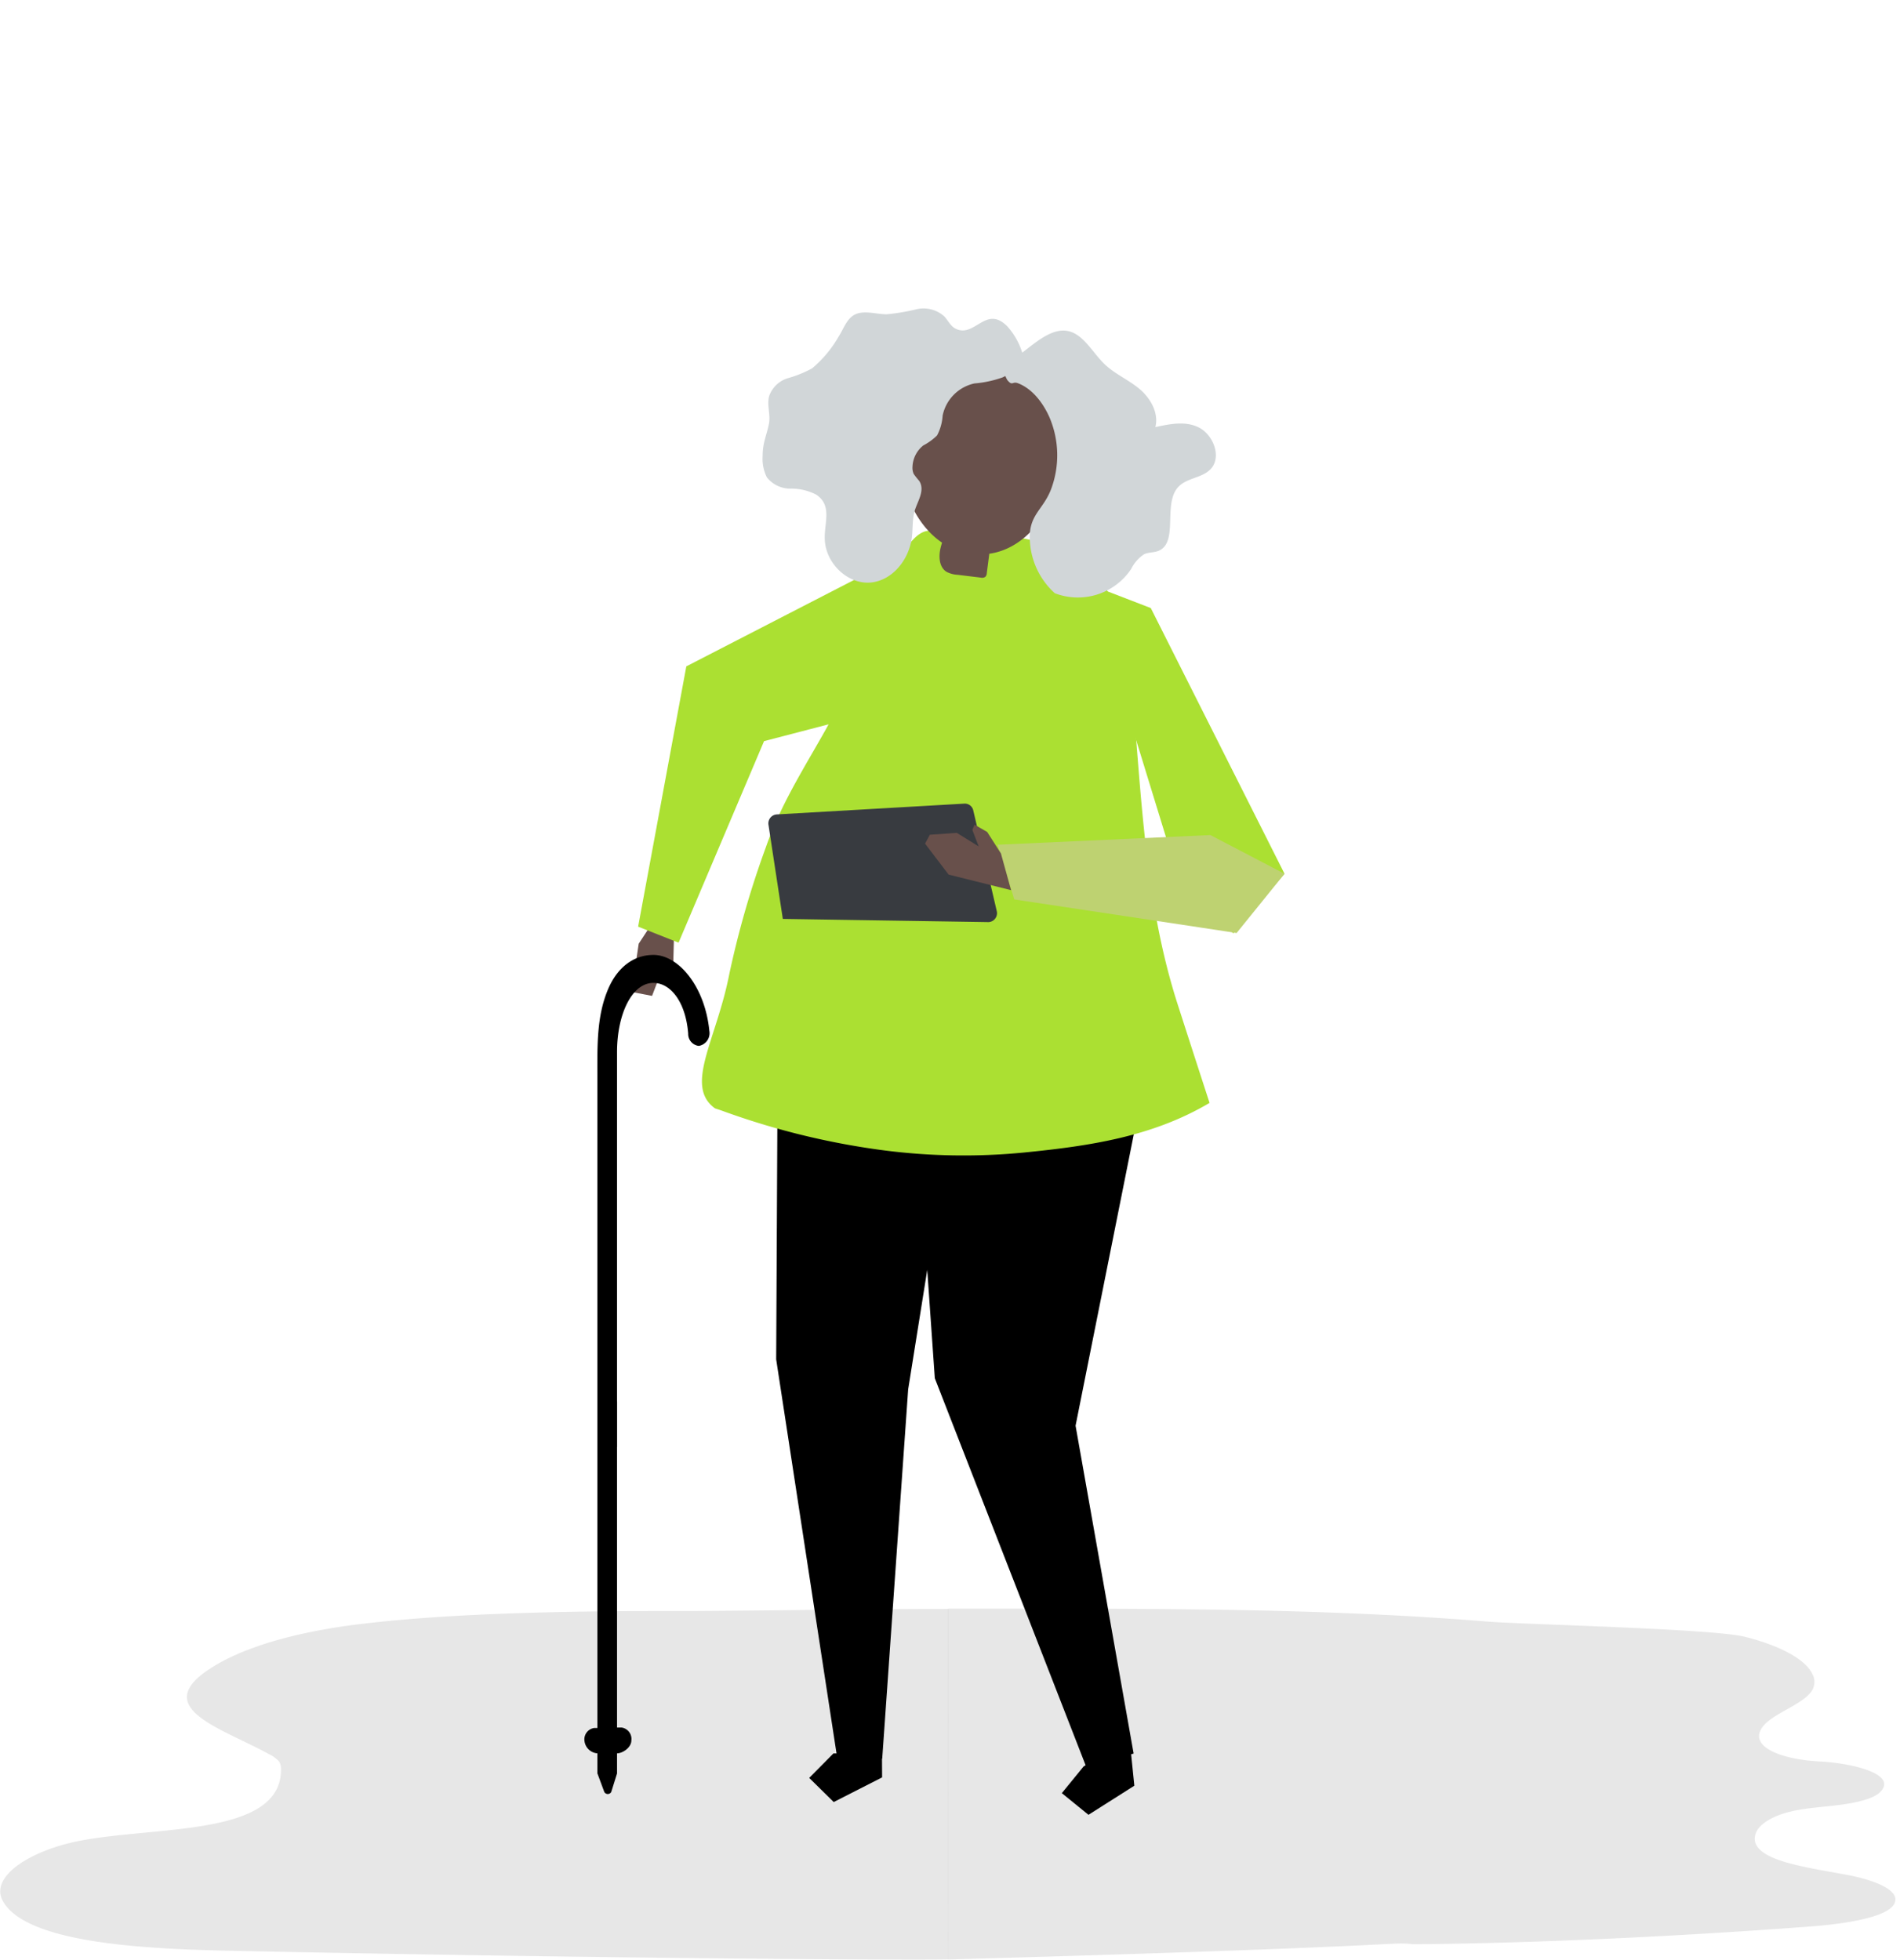
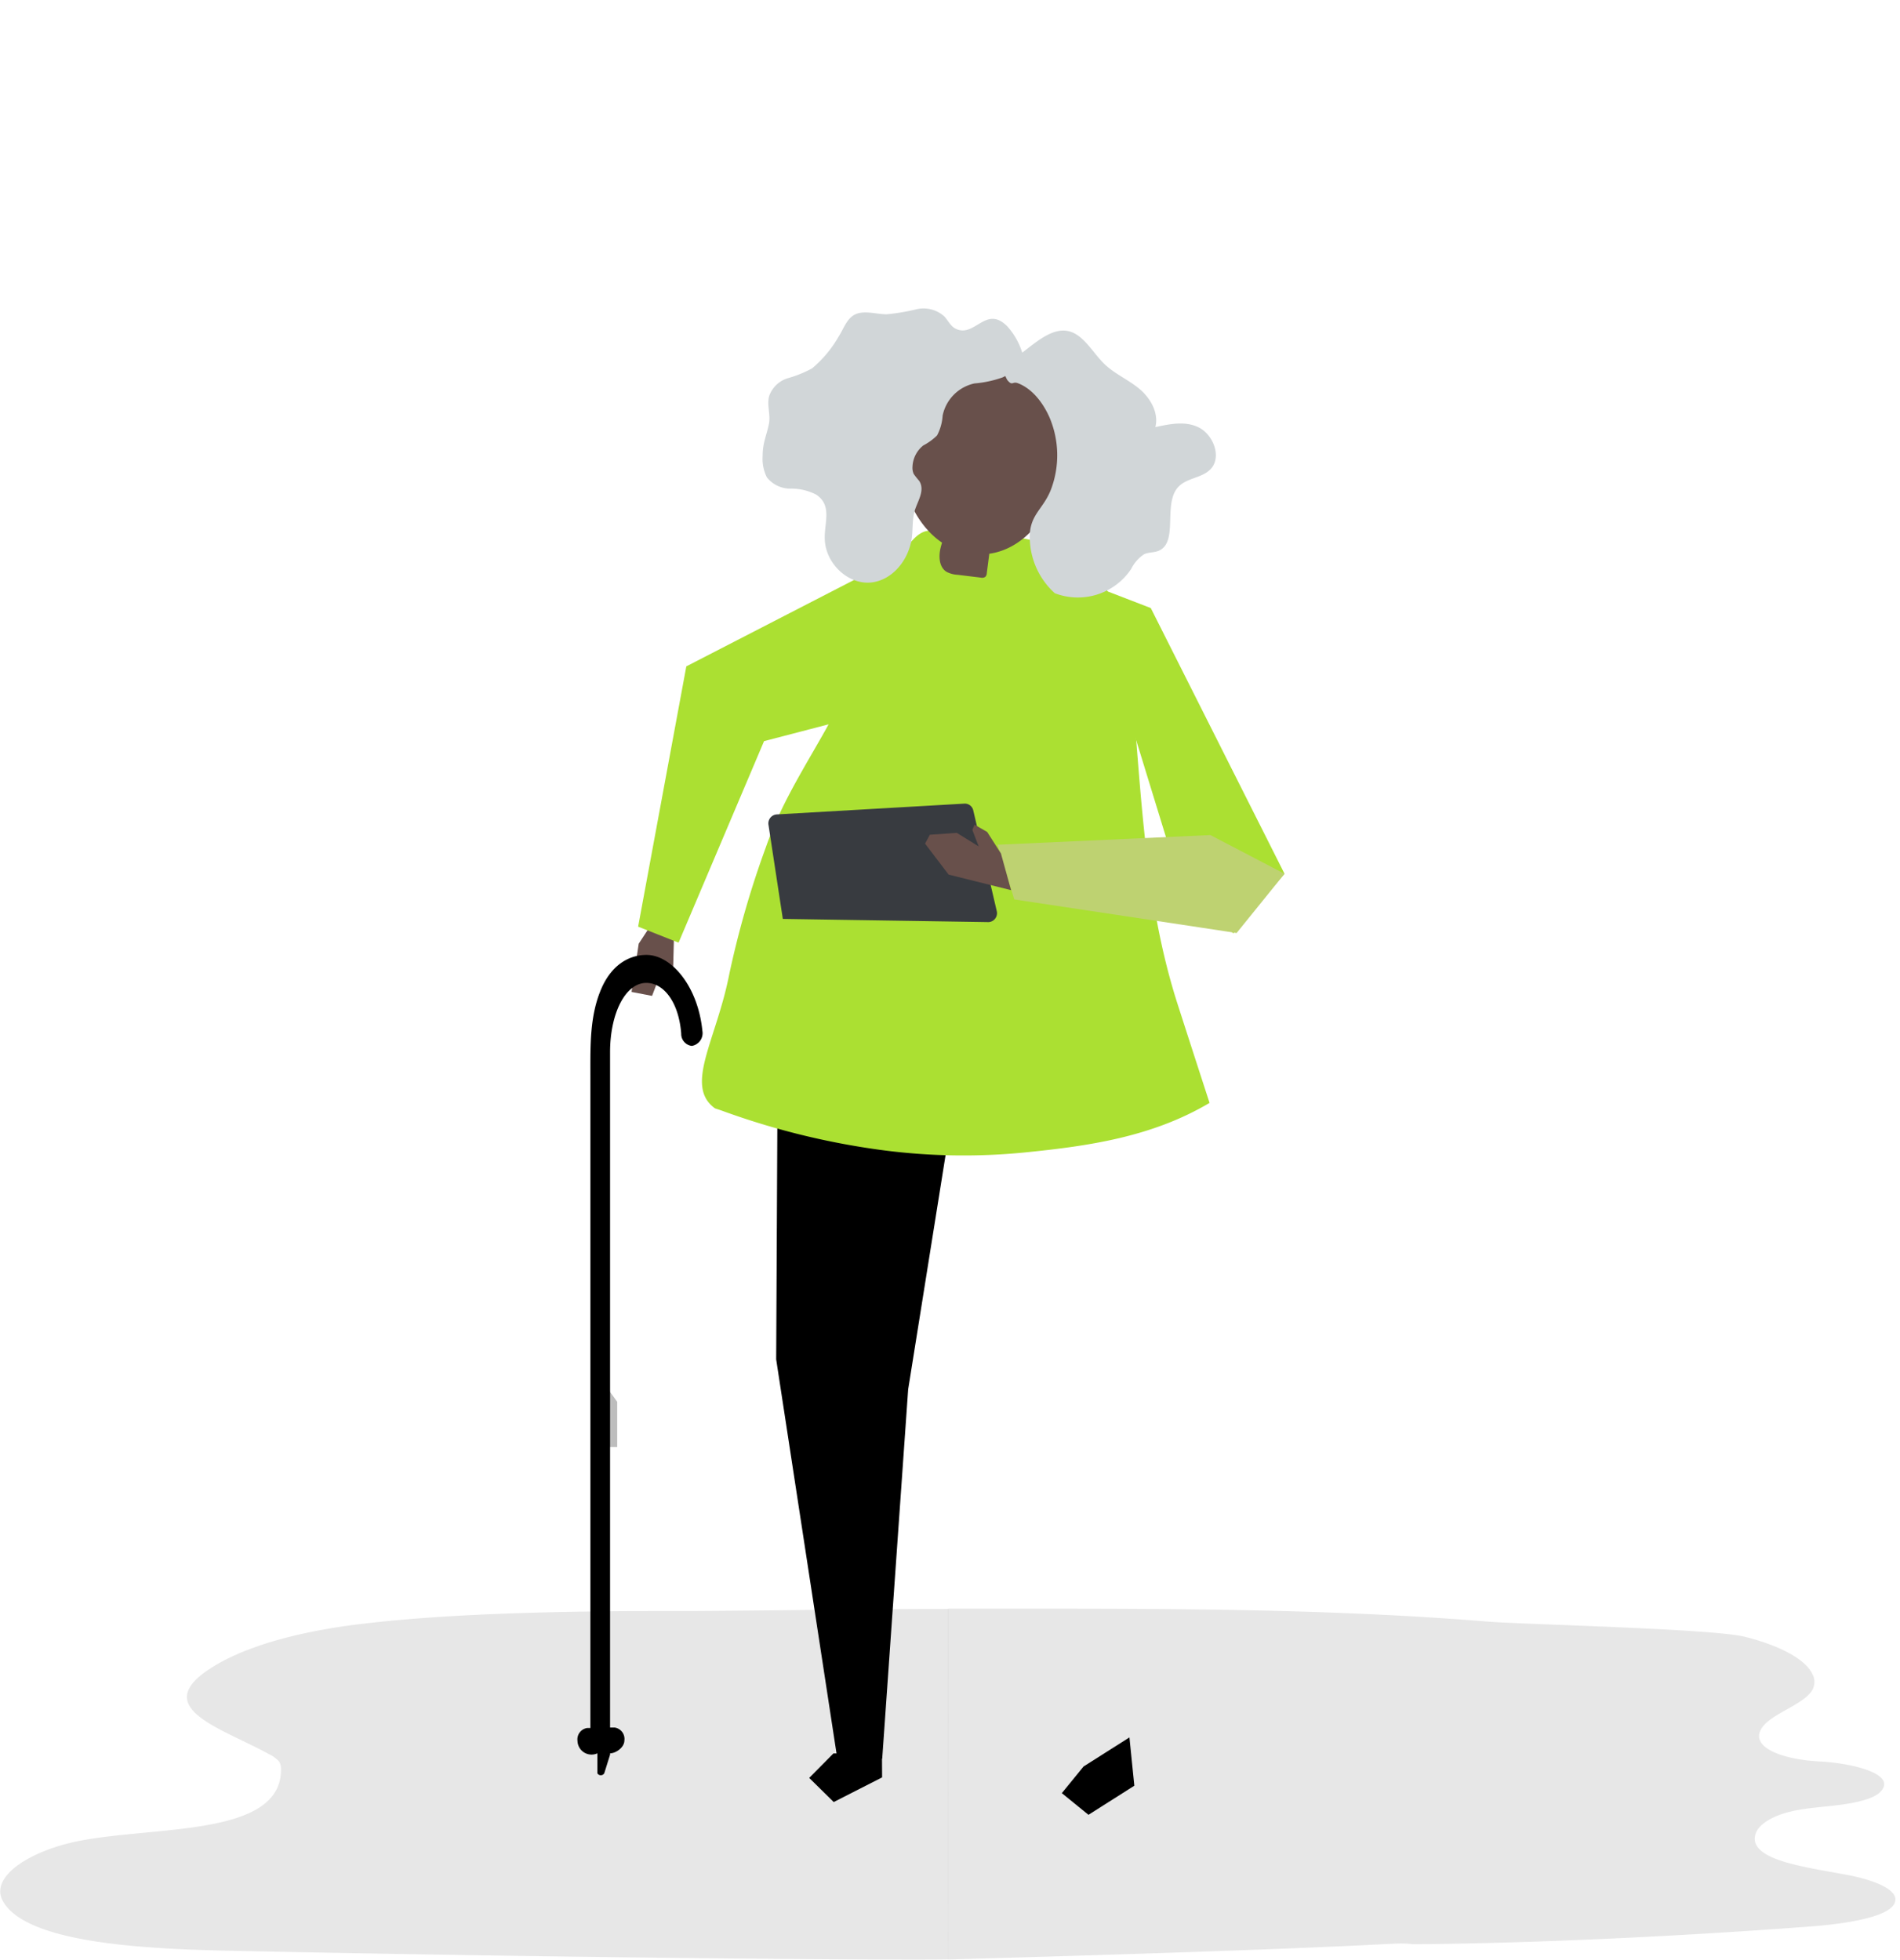
<svg xmlns="http://www.w3.org/2000/svg" height="303.81" viewBox="0 0 294.53 303.81">
  <title>all-characters</title>
  <g id="shadow">
    <path d="M147,249.41c-20.29.07-21.89.22-39.69.33-8,0-28.53-.1-45.08,1.36-2,.17-3.9.37-5.84.6-8.78,1-17.16,3.08-22.65,6.25-11.48,6.62.47,9.82,8,14a4.81,4.81,0,0,1,1.52,1.12,2,2,0,0,1,.3,1.13c.17,11.38-22.54,8.47-34,11.83-6.48,1.89-11,5.43-9.08,8.74,4.19,7.27,26.57,7.47,39.82,7.73,56.84,1.15,101.85,1.37,106.72,1.24Z" fill="#272525" opacity="0.11" />
    <rect x="146.98" y="249.42" width="0" height="54.386" fill="#272525" opacity="0.11" />
    <path transform="translate(0 0)" d="M147,303.76c73.93-2.08,67.85-2.77,72.07-2.37,0,0,25,0,61.59-2.75,5.83-.44,13.13-1.58,13.16-4.17,0-1.8-3.83-3.15-7.62-3.85-6.64-1.24-15.32-2.32-14.06-6.34.46-1.47,2.63-2.82,5.63-3.5,2.32-.53,5-.67,7.51-1s5.09-.91,6.15-1.95c2.85-2.82-4.32-4.51-9.37-4.77-6-.31-11-2.3-8.88-5.29,1.45-2.08,6.18-3.48,7.62-5.57a2.52,2.52,0,0,0,.19-2.6c-1.12-2.51-5.4-4.58-10.47-5.86s-34.21-1.9-40-2.37c-22.5-1.83-45.51-2-68.4-2l-15.16,0Z" fill="#272525" opacity="0.11" />
  </g>
  <g id="lillian-device" transform="translate(294.53 0) scale(-1 1) translate(0 0)">
    <g>
      <polygon points="195.52 146.29 196.63 153.77 193.45 154.38 191.56 149.43 190.19 150.42 190.02 143.9 193.24 142.82 195.52 146.29" fill="#68504b" />
      <polygon points="147.49 107.44 176.09 114.89 189.34 146.13 195.61 143.65 188.14 103.3 155.2 86.33 147.49 107.44" fill="#abe032" />
      <g>
        <g>
          <polygon points="119.07 273.08 118.69 276.82 125.8 281.33 129.93 277.97 126.56 273.84 119.45 269.33 119.07 273.08" />
-           <polygon points="118.8 158.79 117.64 170.17 127.8 221.01 118.8 271.83 126.08 274.07 149.62 213.65 150.91 195.18 147.73 156.92 118.8 158.79" />
        </g>
        <g>
          <polygon points="173.97 162.66 174.21 210.73 164.73 272.64 157.77 272.6 153.75 215.38 144.61 158.14 173.97 162.66" />
          <polygon points="157.79 275.53 165.29 279.35 169.09 275.61 165.34 271.82 157.81 271.77 157.79 275.53" />
        </g>
      </g>
      <path d="M112,155.61c5-15.57,5.56-31.91,7-48.12.43-4.78.89-9.67,2.88-14a16.5,16.5,0,0,1,10.47-9.12c5.61-1.84,12.22-1.74,18.05-2.09,5.53-.18,10.42,20.61,16.06,30.69,3.46,6.17,7,11.64,9.35,18.37a145.25,145.25,0,0,1,5.69,19.77c2,10.16,7,17.25,2.19,20.71-.44.14-.86.28-1.27.43a117.66,117.66,0,0,1-24.32,6,96.67,96.67,0,0,1-22.23.42c-10.12-1-19.92-2.42-28.84-7.7Q109.54,163.26,112,155.61Z" fill="#abe032" />
      <path d="M152.88,63.07c-6.33-9.51-22.59-9-22.81,4.16a25,25,0,0,0,2.11,11.53c1.75,3.54,5,6.5,8.92,7.07h.07l.39,3a.87.87,0,0,0,.23.59.88.88,0,0,0,.71.12l3.62-.44a4,4,0,0,0,1.72-.48c1.1-.72,1.2-2.3.91-3.59-.07-.3-.16-.61-.25-.91C154.71,79.92,157,69.28,152.88,63.07Z" fill="#68504b" />
      <g>
-         <path d="M201.93,271.8v3.09l-1.08,2.91a.62.62,0,0,1-1.07,0l-.9-2.88V271.8c-.85,0-2.22-.88-2.22-2a1.78,1.78,0,0,1,1.53-2h.69V163.09c0-5.91-2.35-10.83-5.74-10.72-2.62.08-4.91,3-5.29,7.86a1.86,1.86,0,0,1-1.61,1.9h-.06a2,2,0,0,1-1.61-2.32c.67-6.87,4.77-11.78,8.67-11.78,3,0,5.55,1.87,7,5.25,1.8,4.18,1.69,8.77,1.69,13.36V267.87h.47a1.78,1.78,0,0,1,1.53,2A2.18,2.18,0,0,1,201.93,271.8Z" />
+         <path d="M201.93,271.8v3.09a.62.62,0,0,1-1.07,0l-.9-2.88V271.8c-.85,0-2.22-.88-2.22-2a1.78,1.78,0,0,1,1.53-2h.69V163.09c0-5.91-2.35-10.83-5.74-10.72-2.62.08-4.91,3-5.29,7.86a1.86,1.86,0,0,1-1.61,1.9h-.06a2,2,0,0,1-1.61-2.32c.67-6.87,4.77-11.78,8.67-11.78,3,0,5.55,1.87,7,5.25,1.8,4.18,1.69,8.77,1.69,13.36V267.87h.47a1.78,1.78,0,0,1,1.53,2A2.18,2.18,0,0,1,201.93,271.8Z" />
        <g opacity="0.26">
          <polygon points="201.93 213.06 198.85 217.31 198.85 224.32 201.93 224.32 201.93 213.06" />
        </g>
      </g>
      <polygon points="125.84 90.52 116.14 94.26 95.41 135.45 103.36 144.69 112.07 135.36 125.84 90.52" fill="#abe032" />
      <path d="M95.41,135.45l11.49-6,33,1.5-2.6,8.48s-34.53,5.2-34.46,5.21Z" fill="#bed271" />
      <path d="M175.4,127.89a1.39,1.39,0,0,0-1.32-1.64l-29-1.67a1.34,1.34,0,0,0-1.41,1h0L140,141.31a1.39,1.39,0,0,0,1.53,1.63l31.65-.49" fill="#383b40" />
      <polygon points="139.37 132.3 141.5 128.97 143.46 127.84 143.8 128.65 142.82 131.21 146.21 129.11 150.39 129.4 151.13 130.78 147.48 135.58 137.8 137.99 139.37 132.3" fill="#68504b" />
      <g>
        <path d="M129.27,51.27c-2.56.31-4,3.26-5.91,5.13-1.6,1.55-3.65,2.41-5.37,3.81s-3.13,3.72-2.56,6c-2.26-.49-4.69-1-6.78.08s-3.43,4.24-2,6.18c1.33,1.73,4,1.49,5.37,3.18,2.18,2.67-.15,8.38,2.87,9.72.73.32,1.57.21,2.29.55a5.87,5.87,0,0,1,2,2.28,9.94,9.94,0,0,0,11.84,3.76,11.74,11.74,0,0,0,3.87-8.33c.17-3.85-2.07-4.57-3.3-7.81a15,15,0,0,1,.27-11.16c1-2.25,2.68-4.42,4.87-5.25.9-.34.82.5,1.65-.49a4.68,4.68,0,0,0,.62-2.33C136,55.27,132.62,50.87,129.27,51.27Z" fill="#d1d6d8" />
        <path d="M157.06,48.72c1.37,0,2.72-.43,4.07-.23,2,.3,2.44,2.2,3.4,3.69a18.32,18.32,0,0,0,4.12,4.93,18.06,18.06,0,0,0,3.76,1.52,4.43,4.43,0,0,1,2.9,2.8c.35,1.34-.22,2.78,0,4.15.39,2,1,3,1,5.15a6.31,6.31,0,0,1-.66,3.27A4.63,4.63,0,0,1,172,75.75a8.36,8.36,0,0,0-4,.93c-2.52,1.69-1.23,4.35-1.32,6.9-.14,3.88-3.72,7.11-7.24,6.71-3-.34-5.39-3-6.12-6.15-.36-1.56-.14-3.17-.52-4.73s-1.77-3.33-.75-4.88a12.21,12.21,0,0,0,.84-1.06,2.27,2.27,0,0,0,.19-1.1,4.43,4.43,0,0,0-1.68-3.32,8.89,8.89,0,0,1-2.13-1.55,7.54,7.54,0,0,1-.86-3.06,6.42,6.42,0,0,0-4.93-5,17.15,17.15,0,0,1-4.35-.93c-.22-.1-3.62-1.76-3.54-1.22a5.65,5.65,0,0,1,.52-2.76,11.11,11.11,0,0,1,2.26-3.93c3.38-3.42,5.06,1.91,8.09.32.73-.39,1.12-1.26,1.7-1.88a4.8,4.8,0,0,1,4.33-1.09A32.31,32.31,0,0,0,157.06,48.72Z" fill="#d1d6d8" />
      </g>
    </g>
  </g>
</svg>